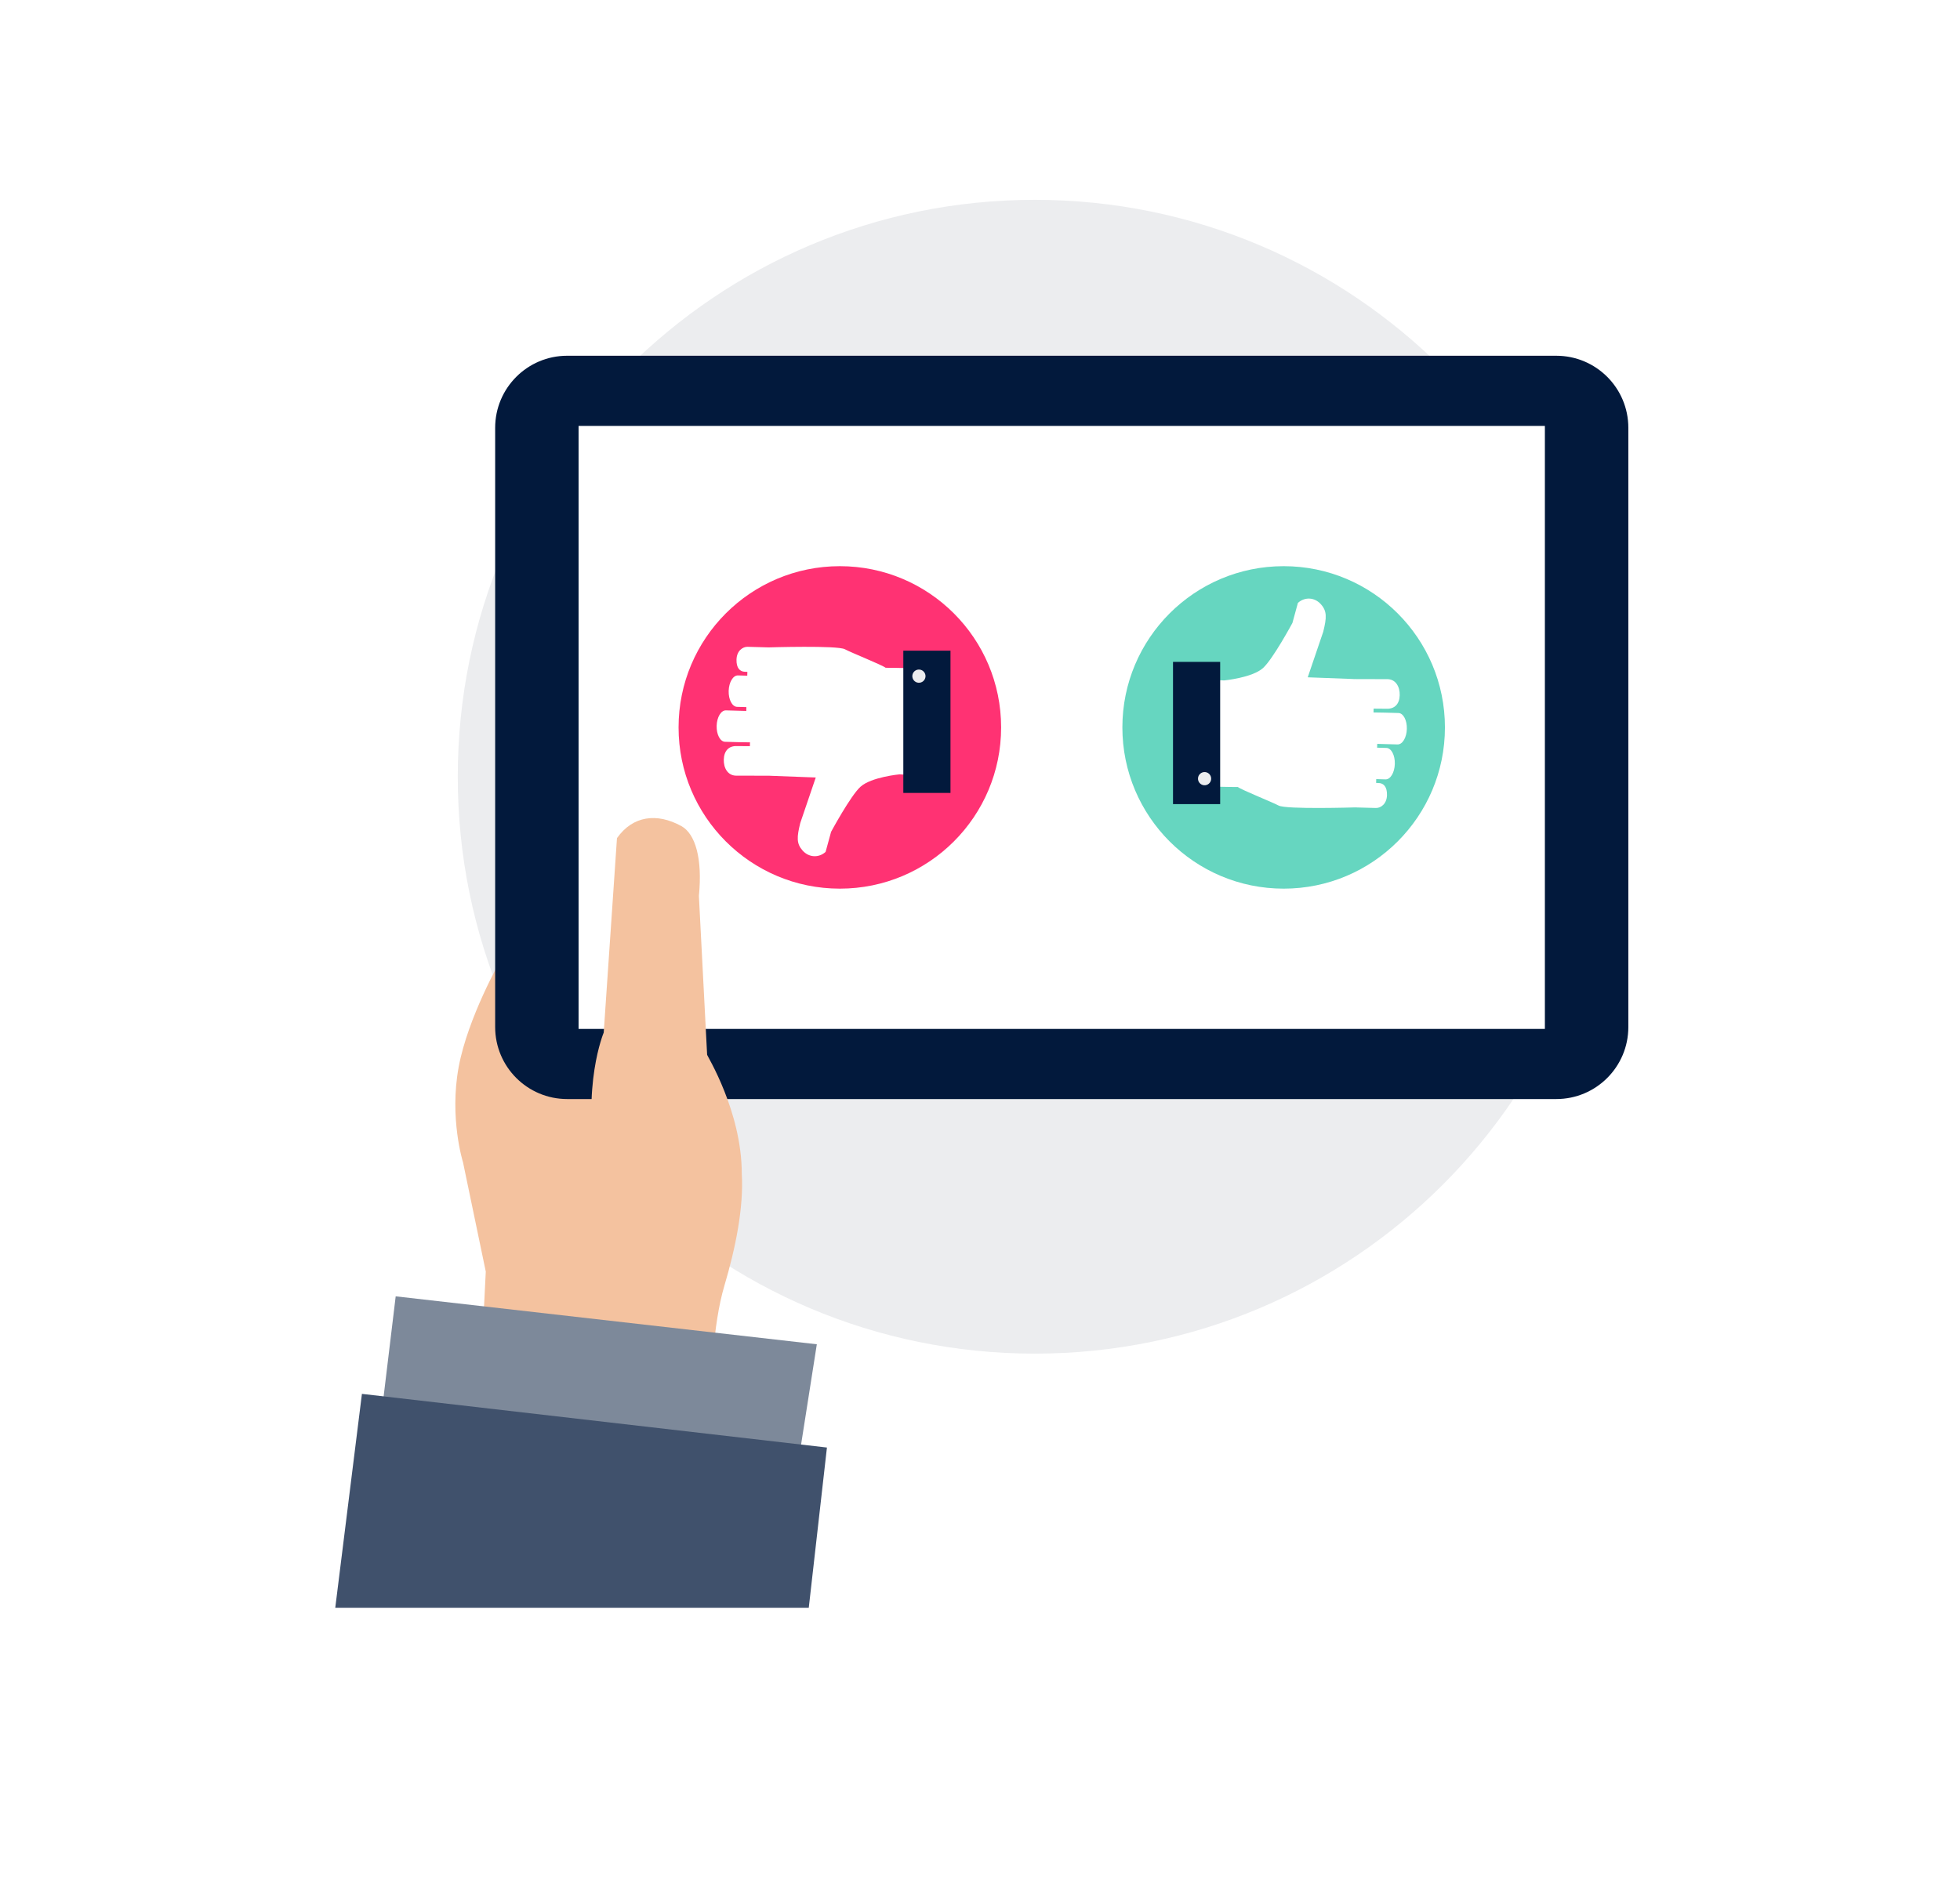
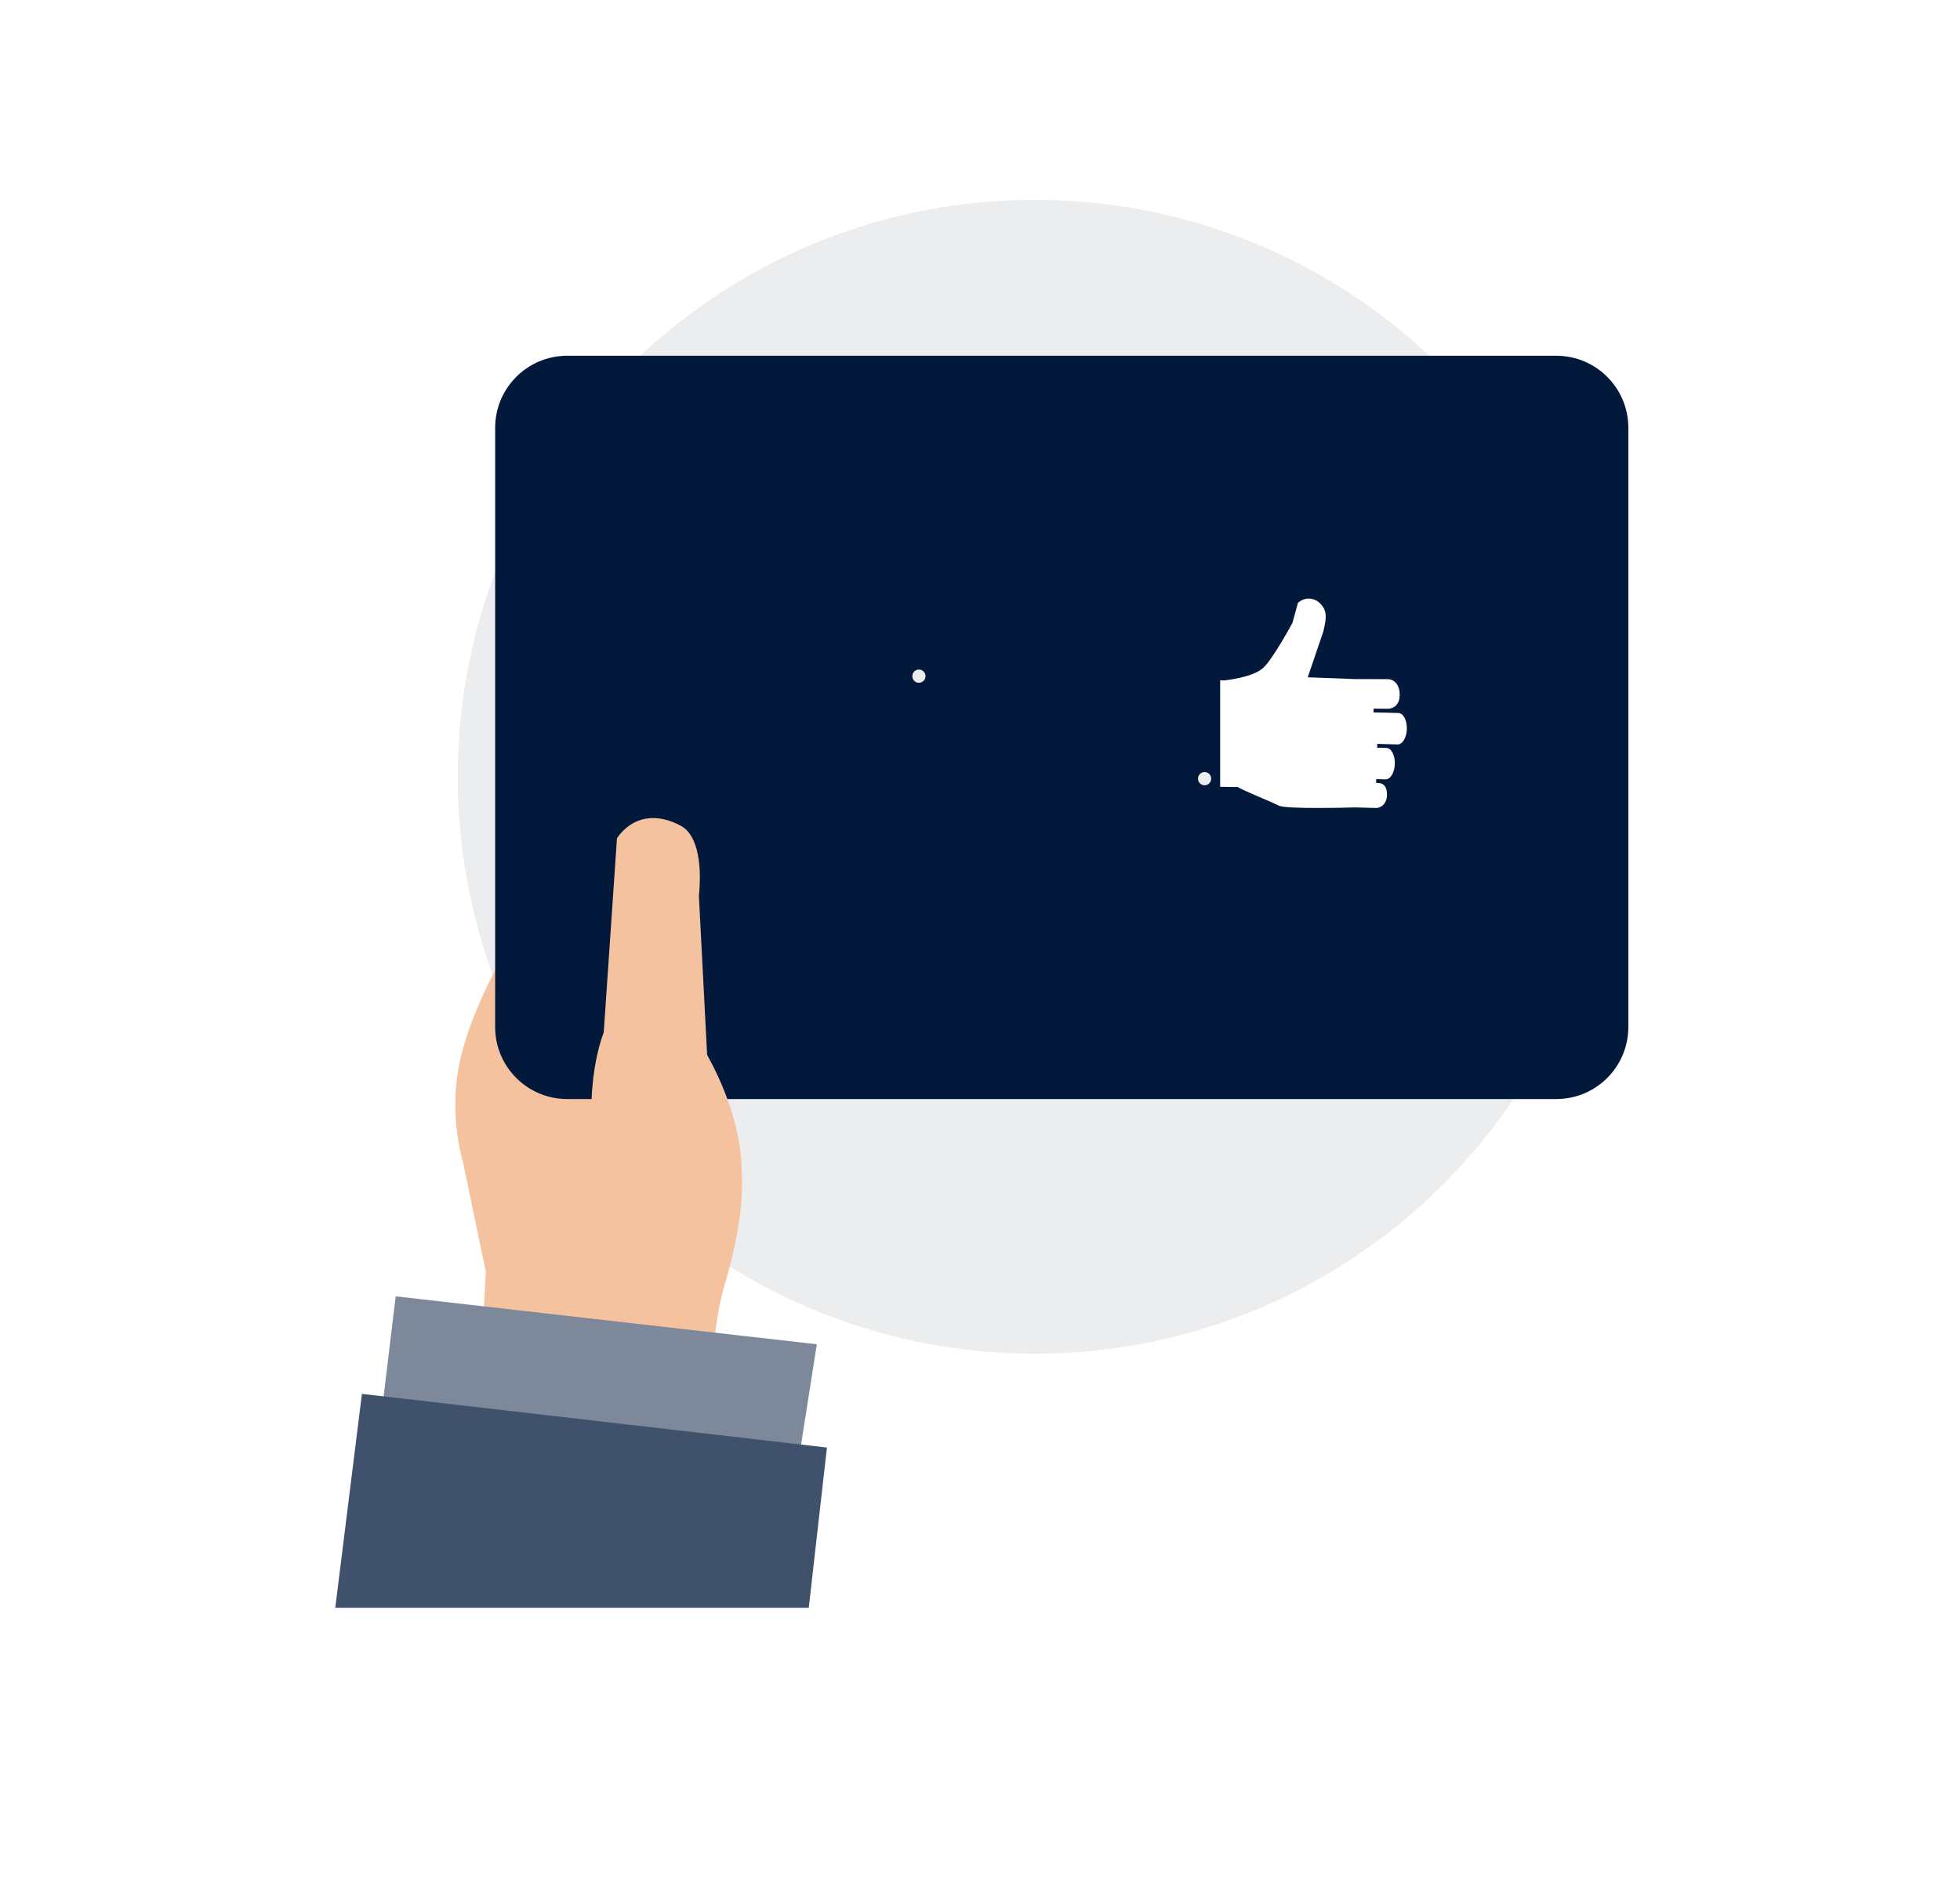
<svg xmlns="http://www.w3.org/2000/svg" fill="none" height="293" viewBox="0 0 304 293" width="304">
  <path d="m0 0h304v293h-304z" fill="#fff" />
  <g clip-rule="evenodd" fill-rule="evenodd">
    <path d="m160.5 210c-49.429 0-89.5-40.07-89.5-89.5 0-49.43 40.071-89.5 89.5-89.5s89.5 40.07 89.5 89.5c0 49.43-40.071 89.5-89.5 89.5z" fill="#ecedef" />
    <path d="m75.345 197.273-.637 12.812h19.584l-.788-49.179-.945-.198.379-1.797.385-1.826.111-.53-.033-2.053c-.507-.845-1.719-1.604-3.233-1.924-2.171-.457-4.14.16-4.397 1.38l-.311 1.47-.385 1.825-.378 1.796-.956-.201 1.729-8.204-.008-.001c.014-.065.034-.125.049-.191l2.274-10.787c.416-1.973 3.199-7.373 1.032-7.831-2.172-.457-3.175-1.145-3.59.829l-7.577 16.132c-.013.066-.019.128-.028.195 0 0-5.055 8.854-6.48 16.538-1.478 7.974.673 14.79.673 14.79z" fill="#f4c29f" />
    <path d="m241.389 55.191c6.168 0 11.17 5.007 11.17 11.18v92.957c0 6.173-5.002 11.176-11.17 11.176h-153.418c-6.17 0-11.171-5.003-11.171-11.176v-92.957c0-6.174 5.001-11.181 11.171-11.181z" fill="#02193c" />
-     <path d="m89.739 159.624h149.875v-93.55h-149.875z" fill="#fff" />
-     <path d="m130.262 87.835c13.814 0 25.014 11.198 25.014 25.014 0 13.815-11.2 25.014-25.014 25.014-13.815 0-25.015-11.199-25.015-25.014 0-13.816 11.2-25.014 25.015-25.014z" fill="#ff3273" />
-     <path d="m113.365 115.105 1.132.033 1.829.03-.018.593-2.049-.017c-1.225-.034-1.96.744-1.998 2.089-.038 1.346.637 2.465 1.861 2.5l5.135.013c.041.003.079-.001.12-.003v.007l7.149.27-2.405 7.064c-.542 2.203-.599 3.196.368 4.276.964 1.078 2.481 1.171 3.561.205l.852-3.114s3.024-5.614 4.562-6.997c1.676-1.506 6.036-1.92 6.036-1.92 1.517.054 1.369.128 3.279.205v-16.65c-3.808-.095-5.417-.091-5.417-.091-.536-.431-5.394-2.37-6.317-2.873-1.141-.623-11.842-.289-11.842-.289l-2.529-.071-.72-.02c-.754-.021-1.683.625-1.721 1.971-.037 1.347.544 1.883 1.299 1.903l.386.011-.017.595-.066-.002-1.125-.033-.257-.006c-.754-.022-1.397 1.053-1.436 2.399-.038 1.347.546 2.455 1.3 2.476l.257.007 1.124.031.066.002-.017.594-1.114-.031-1.131-.032-.912-.026c-.756-.021-1.4 1.055-1.438 2.399-.037 1.346.546 2.455 1.302 2.476z" fill="#fff" />
-     <path d="m140.107 123.013h7.315v-22.068h-7.315z" fill="#02193c" />
+     <path d="m130.262 87.835z" fill="#ff3273" />
    <path d="m142.612 103.877c-.564-.048-1.059.371-1.106.933-.049.563.369 1.063.933 1.109.564.047 1.059-.371 1.107-.935.047-.562-.371-1.06-.934-1.107z" fill="#ecedef" />
-     <path d="m199.098 137.863c-13.815 0-25.015-11.198-25.015-25.014 0-13.815 11.2-25.014 25.015-25.014s25.014 11.199 25.014 25.014c0 13.816-11.199 25.014-25.014 25.014z" fill="#66d6c0" />
    <path d="m216.904 110.616-.911-.026-1.132-.032-1.828-.03.017-.593 2.049.017c1.224.033 1.96-.744 1.998-2.09s-.637-2.465-1.86-2.499l-5.136-.014c-.041-.002-.079.001-.119.004v-.008l-7.149-.269 2.404-7.064c.543-2.203.6-3.196-.367-4.276-.964-1.079-2.482-1.172-3.561-.205l-.852 3.114s-3.024 5.614-4.563 6.996c-1.676 1.507-6.036 1.92-6.036 1.92-1.516-.054-1.369-.127-3.28-.205v16.65c3.809.096 5.419.091 5.419.091.535.431 5.394 2.37 6.316 2.873 1.142.624 11.842.289 11.842.289l2.529.071.719.02c.756.021 1.684-.624 1.722-1.972.037-1.346-.544-1.882-1.299-1.901l-.386-.013.018-.594.066.002 1.123.033.258.007c.754.021 1.398-1.053 1.436-2.399.038-1.348-.545-2.455-1.299-2.477l-.257-.008-1.125-.03-.066-.003.017-.592 1.114.032 1.13.03.913.026c.756.021 1.4-1.054 1.438-2.399.038-1.347-.545-2.455-1.302-2.476" fill="#fff" />
    <path d="m181.937 124.749h7.314v-22.066h-7.314z" fill="#02193c" />
    <path d="m185.814 120.713c-.048.563.369 1.06.932 1.108.565.048 1.06-.372 1.107-.933.049-.564-.37-1.064-.933-1.109-.564-.048-1.059.371-1.106.934" fill="#ecedef" />
    <path d="m79.422 210.086h31.178c.306-3.751.842-7.556 1.763-10.657 1.722-5.805 2.998-12.075 2.689-17.33 0-9.666-5.408-18.364-5.375-18.454l-1.277-24.655c.576-5.774-.546-9.641-2.722-10.835-3.757-2.065-7.509-1.637-9.984 1.872l-2.056 30.167s-3.478 8.236-1.062 21.118l-7.574 16.737c-2.162 4.464-4.009 8.461-5.58 12.037" fill="#f4c29f" />
    <path d="m123.65 227.928 3.041-19.38-65.318-7.436-2.208 18.308z" fill="#7d899a" />
    <path d="m125.442 249.424 2.818-24.856-72.125-8.325-4.135 33.181z" fill="#40516c" />
  </g>
</svg>